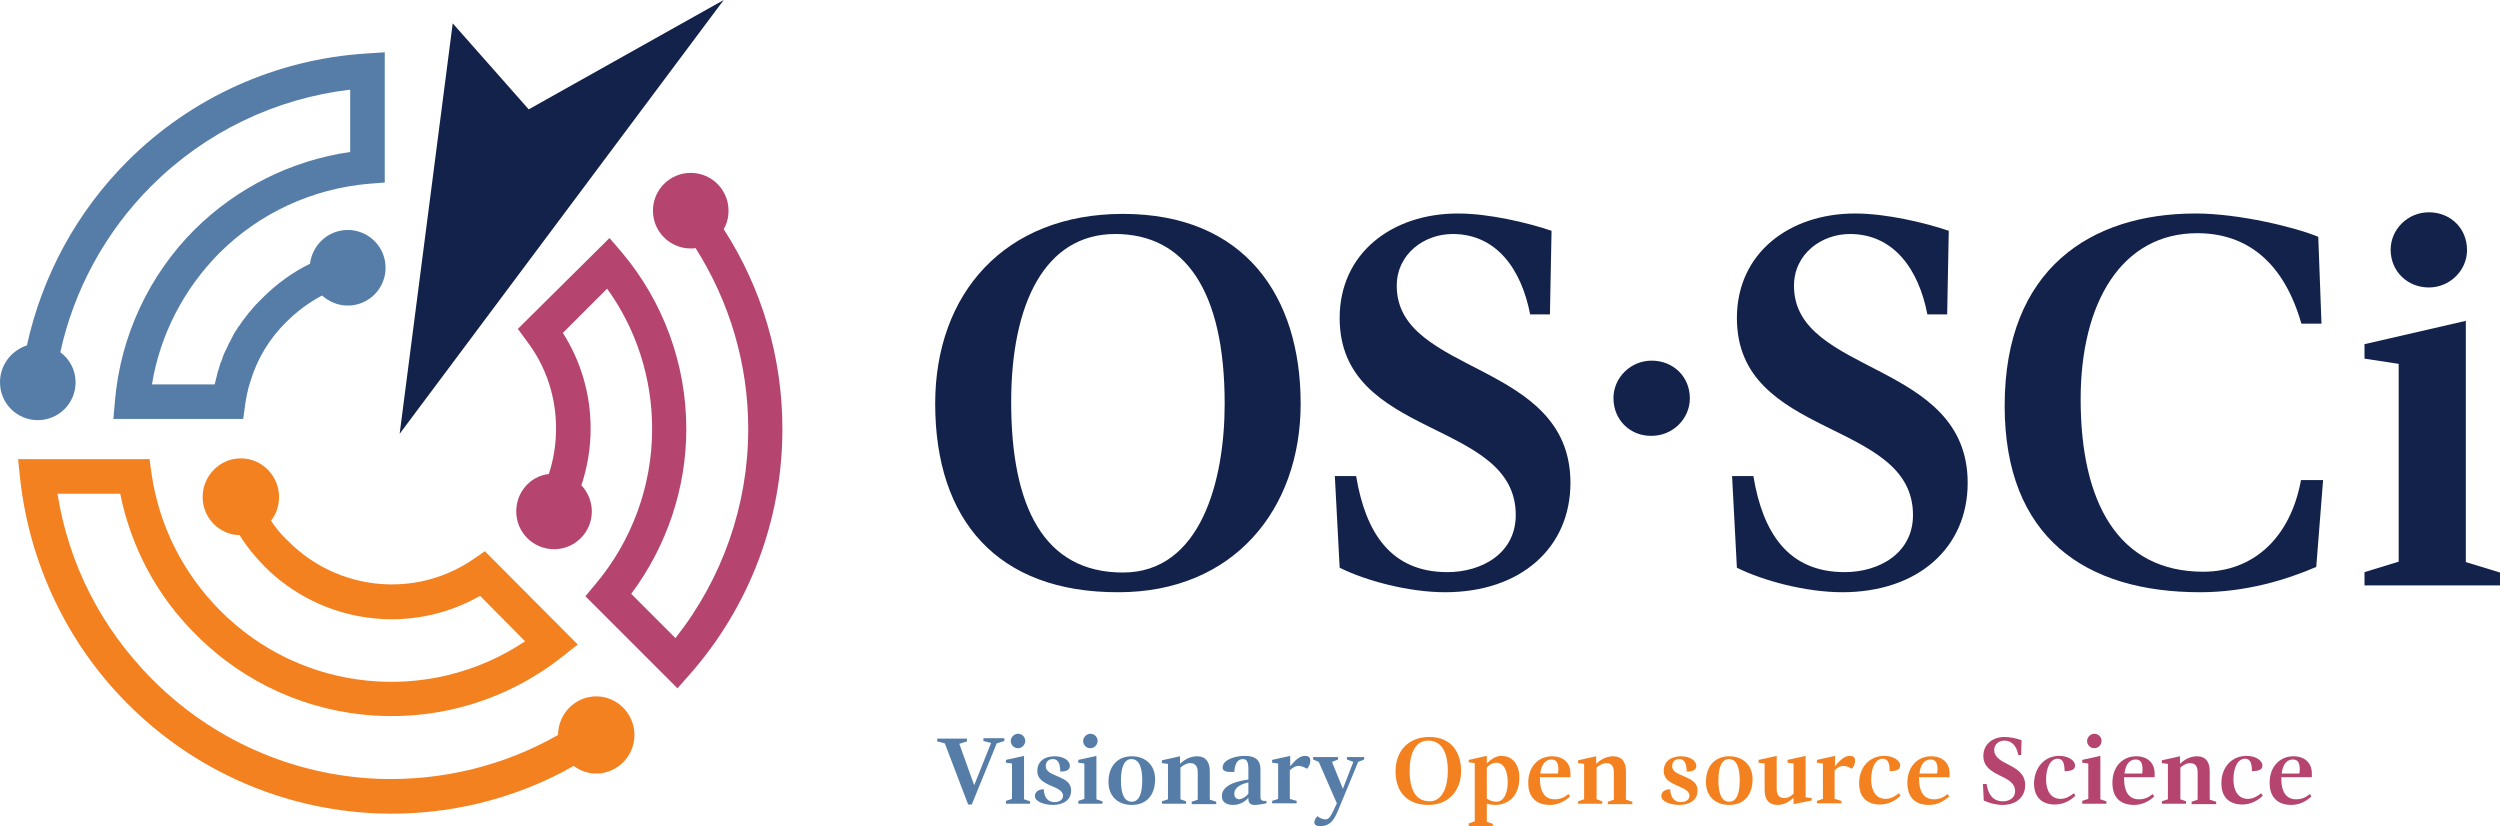
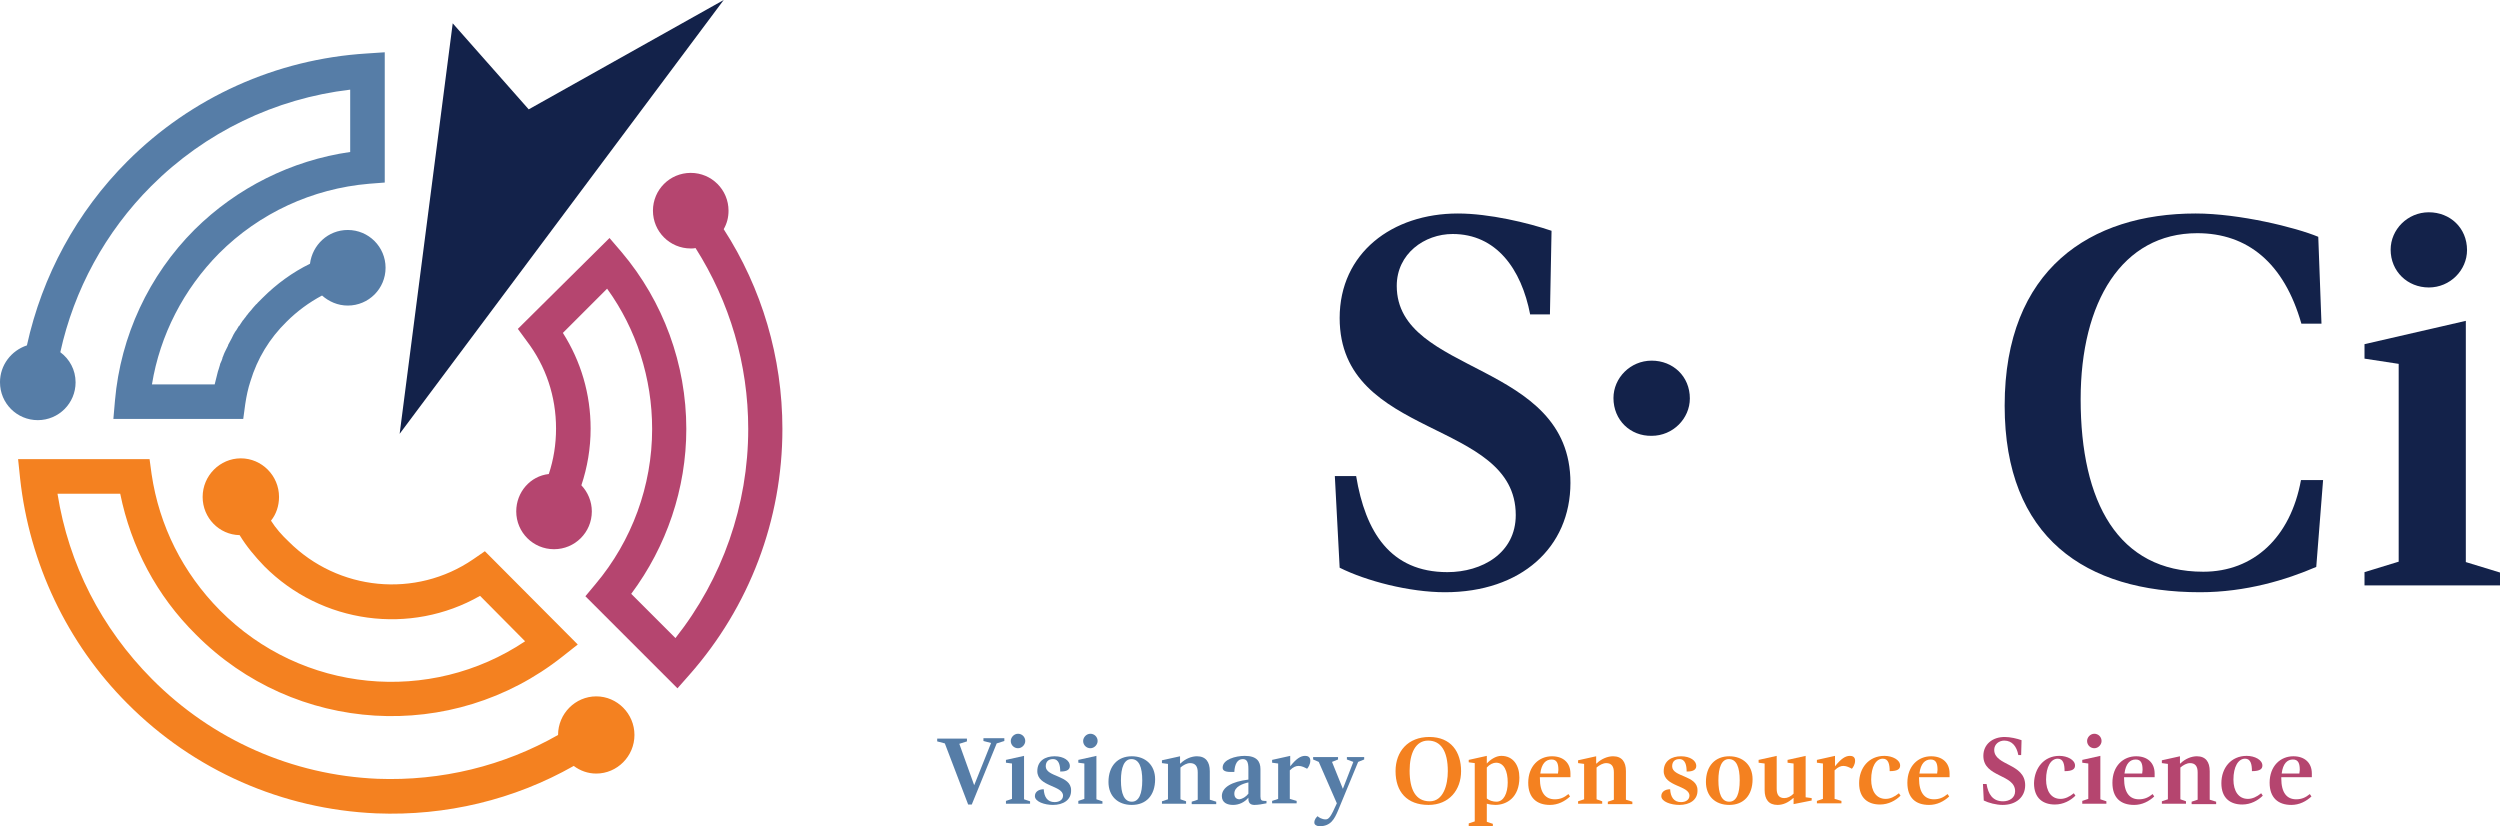
<svg xmlns="http://www.w3.org/2000/svg" xmlns:ns1="http://sodipodi.sourceforge.net/DTD/sodipodi-0.dtd" xmlns:ns2="http://www.inkscape.org/namespaces/inkscape" version="1.1" x="0px" y="0px" viewBox="0 0 621.8 205.5" xml:space="preserve" id="svg37" ns1:docname="os-sci.svg" width="621.8" height="205.5" ns2:version="1.4 (e7c3feb100, 2024-10-09)">
  <defs id="defs37" />
  <ns1:namedview id="namedview37" pagecolor="#ffffff" bordercolor="#000000" borderopacity="0.25" ns2:showpageshadow="2" ns2:pageopacity="0.0" ns2:pagecheckerboard="0" ns2:deskcolor="#d1d1d1" ns2:zoom="0.73981481" ns2:cx="310.88861" ns2:cy="103.40426" ns2:window-width="1920" ns2:window-height="1008" ns2:window-x="0" ns2:window-y="0" ns2:window-maximized="1" ns2:current-layer="svg37" />
  <style type="text/css" id="style1">
	.st0{fill:#F48120;}
	.st1{fill:#B5456F;}
	.st2{fill:#567DA7;}
	.st3{fill:#13224A;}
</style>
  <g id="Layer_1" transform="translate(-649.1,-437.2)">
    <g id="g37">
      <g id="g4">
        <g id="g3">
          <path class="st0" d="m 716.5,566.7 c 1.3,-1.6 2,-3.7 2,-5.9 0,-5.3 -4.3,-9.6 -9.5,-9.6 -5.2,0 -9.5,4.3 -9.5,9.6 0,5.2 4.1,9.4 9.2,9.5 1.7,2.8 3.8,5.3 6.1,7.7 14.3,14.4 36.4,17.3 53.7,7.4 l 11.2,11.3 c -23.6,15.8 -55.5,12.9 -75.9,-7.7 -9.2,-9.3 -15.1,-21 -17,-33.9 l -0.5,-3.7 h -32.7 l 0.5,4.8 c 2.3,21.1 11.7,41 26.7,56 16.5,16.6 38.5,26.3 61.9,27.3 17.3,0.7 34.3,-3.4 49.1,-11.8 1.6,1.2 3.5,1.9 5.6,1.9 5.2,0 9.5,-4.3 9.5,-9.6 0,-5.3 -4.3,-9.6 -9.5,-9.6 -5.2,0 -9.5,4.3 -9.5,9.6 0,0 0,0 0,0 -13.5,7.7 -29,11.5 -44.9,10.9 C 721.8,630 701.9,621.2 686.9,606.1 674.3,593.4 666.2,577.6 663.4,560 H 679 c 2.7,13.3 9.1,25.4 18.8,35 24.6,24.8 63.8,27.2 91.2,5.5 l 3.8,-3 -23.1,-23.2 -2.9,2 c -14.3,9.8 -33.6,7.9 -45.9,-4.4 -1.7,-1.6 -3.2,-3.3 -4.4,-5.2 z" id="path1" />
          <path class="st1" d="m 777.5,564.4 c 0,5.2 4.2,9.4 9.4,9.4 5.2,0 9.4,-4.2 9.4,-9.4 0,-2.5 -1,-4.8 -2.6,-6.5 1.5,-4.5 2.3,-9.2 2.3,-14.1 0,-8.6 -2.4,-16.7 -6.9,-23.8 l 11,-11 c 7.3,10.1 11.2,22.3 11.2,34.9 0,14.1 -5,27.8 -14.1,38.6 l -2.5,3 22.9,22.9 3,-3.4 c 14.9,-16.9 23.1,-38.5 23.1,-61.1 0,-17.8 -5.1,-35 -14.6,-49.7 0.8,-1.4 1.2,-2.9 1.2,-4.6 0,-5.2 -4.2,-9.4 -9.4,-9.4 -5.2,0 -9.4,4.2 -9.4,9.4 0,5.2 4.2,9.4 9.4,9.4 0.4,0 0.8,0 1.2,-0.1 8.5,13.4 13.1,28.9 13.1,45 0,18.9 -6.4,37.2 -18.1,52 l -11,-11 c 8.8,-11.8 13.7,-26.2 13.7,-41 0,-16.1 -5.7,-31.7 -16.1,-44 l -3,-3.5 -22.8,22.6 2.2,3 c 4.8,6.3 7.3,13.8 7.3,21.8 0,3.9 -0.6,7.7 -1.8,11.3 -4.6,0.5 -8.1,4.5 -8.1,9.3 z" id="path2" />
          <path class="st2" d="m 649.1,532.3 c 0,5.2 4.2,9.4 9.4,9.4 5.2,0 9.4,-4.2 9.4,-9.4 0,-3.1 -1.5,-5.8 -3.8,-7.5 3.4,-15.5 11.2,-29.9 22.6,-41.3 13.4,-13.4 30.8,-21.8 49.5,-24 V 475 c -14.6,2.1 -28.2,8.9 -38.7,19.3 -11.4,11.4 -18.4,26.5 -19.8,42.5 l -0.4,4.6 h 32.3 l 0.5,-3.7 c 0.3,-2 0.7,-3.9 1.3,-5.7 1.7,-5.6 4.7,-10.6 9,-14.8 2.6,-2.6 5.6,-4.8 8.8,-6.5 1.7,1.5 3.9,2.5 6.4,2.5 5.2,0 9.4,-4.2 9.4,-9.4 0,-5.2 -4.2,-9.4 -9.4,-9.4 -4.9,0 -8.8,3.7 -9.4,8.4 -4.3,2.1 -8.3,5 -11.8,8.5 -0.4,0.4 -0.8,0.8 -1.2,1.2 -0.1,0.1 -0.2,0.3 -0.4,0.4 -0.3,0.3 -0.5,0.6 -0.8,0.9 -0.1,0.2 -0.3,0.3 -0.4,0.5 -0.2,0.3 -0.5,0.5 -0.7,0.8 -0.1,0.2 -0.3,0.4 -0.4,0.5 -0.2,0.3 -0.4,0.6 -0.6,0.8 -0.1,0.2 -0.3,0.4 -0.4,0.5 -0.2,0.3 -0.4,0.6 -0.6,0.9 -0.1,0.2 -0.2,0.4 -0.4,0.5 -0.2,0.3 -0.4,0.7 -0.6,1 -0.1,0.1 -0.2,0.3 -0.3,0.4 -0.3,0.5 -0.6,1 -0.8,1.5 0,0.1 -0.1,0.1 -0.1,0.2 -0.2,0.4 -0.5,0.9 -0.7,1.3 -0.1,0.2 -0.2,0.3 -0.2,0.5 -0.2,0.3 -0.3,0.7 -0.5,1 -0.1,0.2 -0.2,0.4 -0.3,0.6 -0.1,0.3 -0.3,0.6 -0.4,1 -0.1,0.2 -0.2,0.4 -0.2,0.6 -0.1,0.3 -0.2,0.6 -0.4,1 -0.1,0.2 -0.2,0.4 -0.2,0.6 -0.1,0.3 -0.2,0.7 -0.3,1 -0.1,0.2 -0.1,0.4 -0.2,0.6 -0.1,0.4 -0.2,0.8 -0.3,1.2 0,0.1 -0.1,0.3 -0.1,0.4 -0.1,0.5 -0.3,1.1 -0.4,1.6 h -15.6 c 2,-12.3 7.9,-23.7 16.7,-32.6 10,-10 23.2,-16.1 37.3,-17.3 l 3.9,-0.3 v -32.4 l -4.5,0.3 c -22.5,1.4 -43.6,10.9 -59.5,26.8 -12.6,12.6 -21.2,28.5 -25,45.8 -3.9,1.3 -6.7,4.9 -6.7,9.2 z" id="path3" />
        </g>
        <polygon class="st3" points="761.7,443 748.5,545.1 829.1,437.2 780.6,464.4 " id="polygon3" />
      </g>
      <g id="g29">
        <path class="st2" d="m 891.4,632.5 4.2,-10.5 -1.9,-0.5 v -0.7 h 5.2 v 0.7 l -1.9,0.6 -6.2,15.2 h -0.9 l -5.8,-15.2 -1.9,-0.5 v -0.7 h 7.4 v 0.7 l -1.9,0.6 z" id="path4" />
        <path class="st2" d="m 899.3,637 v -0.6 l 1.5,-0.5 v -8.8 l -1.5,-0.2 v -0.7 l 4.5,-1 V 636 l 1.5,0.5 v 0.6 h -6 z m 1.2,-15.5 c 0,-0.9 0.8,-1.8 1.8,-1.8 1,0 1.8,0.8 1.8,1.8 0,0.9 -0.8,1.8 -1.8,1.8 -1,0 -1.8,-0.8 -1.8,-1.8 z" id="path5" />
        <path class="st2" d="m 911,637.4 c -2.1,0 -4.5,-0.8 -4.5,-2.2 0,-1.1 1,-1.7 2.2,-1.7 0.1,1.9 0.9,3.2 2.7,3.2 1.2,0 2.1,-0.6 2.1,-1.6 0,-2.6 -6.4,-2.2 -6.4,-6.1 0,-2.6 2,-3.7 4.3,-3.7 2.3,0 3.8,1.1 3.8,2.4 0,1.3 -1.5,1.4 -2.4,1.4 0,-1.5 -0.3,-3.1 -1.8,-3.1 -1.1,0 -1.8,0.6 -1.8,1.8 0,2.7 6.3,2.2 6.3,5.9 0.1,2.5 -2,3.7 -4.5,3.7 z" id="path6" />
        <path class="st2" d="m 917.3,637 v -0.6 l 1.5,-0.5 v -8.8 l -1.5,-0.2 v -0.7 l 4.5,-1 V 636 l 1.5,0.5 v 0.6 h -6 z m 1.2,-15.5 c 0,-0.9 0.8,-1.8 1.8,-1.8 1,0 1.8,0.8 1.8,1.8 0,0.9 -0.8,1.8 -1.8,1.8 -1,0 -1.8,-0.8 -1.8,-1.8 z" id="path7" />
        <path class="st2" d="m 924.8,631.7 c 0,-4 2.3,-6.4 5.8,-6.4 3.4,0 5.8,2.2 5.8,5.7 0,4 -2.2,6.4 -5.8,6.4 -3.5,0 -5.8,-2.2 -5.8,-5.7 z m 8.4,-0.4 c 0,-3.3 -0.8,-5.3 -2.7,-5.3 -1.8,0 -2.6,2.1 -2.6,5.3 0,3.3 0.8,5.3 2.7,5.3 1.8,0 2.6,-2 2.6,-5.3 z" id="path8" />
        <path class="st2" d="m 942.7,627.1 c 1.2,-1.2 2.8,-1.8 4.1,-1.8 2.2,0 3.2,1.4 3.2,3.7 v 7.1 l 1.6,0.5 v 0.6 h -6.1 v -0.6 l 1.5,-0.5 v -6.8 c 0,-1.5 -0.6,-2.3 -1.9,-2.3 -0.8,0 -1.7,0.5 -2.4,1.1 v 7.9 l 1.4,0.5 v 0.6 h -6 v -0.6 l 1.5,-0.5 v -8.8 l -1.5,-0.2 v -0.7 l 4.5,-1 v 1.8 z" id="path9" />
        <path class="st2" d="m 959.6,635.9 v -0.3 c -1,1.2 -2.4,1.8 -3.8,1.8 -1.4,0 -2.8,-0.5 -2.8,-2.2 0,-2.2 2.5,-3.6 6.6,-4.1 v -2.7 c 0,-1.7 -0.4,-2.4 -1.4,-2.4 -1.3,0 -2,1.2 -2.1,3.2 h -0.9 c -1.8,0 -2,-0.6 -2,-1.1 0,-2 3.2,-2.9 5.5,-2.9 3,0 3.9,1.4 3.9,3.3 v 6.8 c 0,0.9 0.3,1.1 1,1.1 h 0.5 v 0.6 c -0.9,0.2 -2.2,0.4 -3,0.4 -1,0 -1.5,-0.5 -1.5,-1.5 z m 0,-1.3 v -2.8 c -1.3,0.3 -3.5,1 -3.5,2.8 0,0.9 0.5,1.4 1.3,1.4 0.7,-0.1 1.6,-0.6 2.2,-1.4 z" id="path10" />
        <path class="st2" d="m 965.5,637 v -0.6 l 1.5,-0.5 v -8.8 l -1.5,-0.2 v -0.7 l 4.5,-1 v 2.6 c 1.5,-1.9 2.6,-2.6 3.7,-2.6 0.6,0 1.3,0.2 1.3,1.2 0,0.9 -0.5,1.7 -0.8,2 -0.6,-0.3 -1.3,-0.7 -2.1,-0.7 -0.6,0 -1.3,0.2 -2.2,1.1 v 7.1 l 1.7,0.5 v 0.6 z" id="path11" />
        <path class="st2" d="m 980.4,626.7 2.7,6.7 2.6,-6.7 -1.6,-0.6 v -0.6 h 4.3 v 0.6 l -1.5,0.6 -5,12.1 c -0.9,2.1 -1.8,3.9 -4.6,3.9 -0.6,0 -1.3,-0.3 -1.3,-0.9 0,-0.8 0.5,-1.3 0.8,-1.6 0.3,0.3 1.1,0.8 2,0.8 0.8,0 1.3,-0.6 2.8,-4 l -4.5,-10.3 -1.4,-0.6 v -0.6 h 6.2 v 0.6 z" id="path12" />
        <path class="st0" d="m 996.2,629 c 0,-4.9 3.1,-8.5 8.4,-8.5 5.4,0 7.9,3.7 7.9,8.5 0,4.7 -3,8.4 -8.1,8.4 -5.4,0 -8.2,-3.3 -8.2,-8.4 z m 13,0 c 0,-5.1 -1.8,-7.6 -4.9,-7.6 -3.1,0 -4.6,3.1 -4.6,7.5 0,4.7 1.5,7.6 5,7.6 3.4,0 4.5,-4.1 4.5,-7.5 z" id="path13" />
        <path class="st0" d="m 1018.9,627.1 c 0.8,-0.9 2.2,-1.9 3.6,-1.9 3,0 4.5,2.4 4.5,5.4 0,4.9 -3.1,6.8 -6,6.8 -0.6,0 -1.4,-0.1 -2.1,-0.3 v 4.5 l 1.5,0.5 v 0.6 h -6 V 642 l 1.5,-0.5 V 627 l -1.5,-0.2 v -0.6 l 4.5,-1 z m 0,1 v 7.7 c 0.6,0.5 1.5,0.8 2.4,0.8 1.8,0 2.8,-2.1 2.8,-4.8 0,-2.8 -0.9,-4.9 -2.9,-4.9 -0.7,0 -1.6,0.4 -2.3,1.2 z" id="path14" />
        <path class="st0" d="m 1029.2,631.9 c 0,-4.2 2.7,-6.6 5.9,-6.6 2.8,0 4.6,1.6 4.6,4.3 0,0.3 0,0.8 0,0.9 h -7.6 v 0.3 c 0,3.6 1.4,5.2 3.7,5.2 1.3,0 2.3,-0.4 3.4,-1.3 l 0.4,0.6 c -1.3,1.2 -3,2.1 -5,2.1 -3.3,0 -5.4,-1.8 -5.4,-5.5 z m 3,-2.3 h 4.4 c 0,-0.3 0.1,-0.6 0.1,-0.9 0,-1.5 -0.3,-2.6 -1.7,-2.6 -1.4,0 -2.5,1 -2.8,3.5 z" id="path15" />
        <path class="st0" d="m 1046.2,627.1 c 1.2,-1.2 2.8,-1.8 4.1,-1.8 2.2,0 3.2,1.4 3.2,3.7 v 7.1 l 1.6,0.5 v 0.6 h -6.1 v -0.6 l 1.5,-0.5 v -6.8 c 0,-1.5 -0.6,-2.3 -1.9,-2.3 -0.8,0 -1.7,0.5 -2.4,1.1 v 7.9 l 1.4,0.5 v 0.6 h -6 v -0.6 l 1.5,-0.5 v -8.8 l -1.5,-0.2 v -0.7 l 4.5,-1 v 1.8 z" id="path16" />
        <path class="st0" d="m 1066.8,637.4 c -2.1,0 -4.5,-0.8 -4.5,-2.2 0,-1.1 1,-1.7 2.2,-1.7 0.1,1.9 0.9,3.2 2.7,3.2 1.2,0 2.1,-0.6 2.1,-1.6 0,-2.6 -6.4,-2.2 -6.4,-6.1 0,-2.6 2,-3.7 4.3,-3.7 2.3,0 3.8,1.1 3.8,2.4 0,1.3 -1.5,1.4 -2.4,1.4 0,-1.5 -0.3,-3.1 -1.8,-3.1 -1.1,0 -1.8,0.6 -1.8,1.8 0,2.7 6.3,2.2 6.3,5.9 0.1,2.5 -2,3.7 -4.5,3.7 z" id="path17" />
        <path class="st0" d="m 1073.4,631.7 c 0,-4 2.3,-6.4 5.8,-6.4 3.4,0 5.8,2.2 5.8,5.7 0,4 -2.2,6.4 -5.8,6.4 -3.5,0 -5.8,-2.2 -5.8,-5.7 z m 8.4,-0.4 c 0,-3.3 -0.8,-5.3 -2.7,-5.3 -1.8,0 -2.6,2.1 -2.6,5.3 0,3.3 0.8,5.3 2.7,5.3 1.8,0 2.6,-2 2.6,-5.3 z" id="path18" />
        <path class="st0" d="m 1095.1,635.7 c -1.2,1.1 -2.5,1.7 -3.9,1.7 -2.2,0 -3.2,-1.4 -3.2,-3.7 v -6.6 l -1.5,-0.2 v -0.7 l 4.5,-1 v 8.2 c 0,1.5 0.6,2.3 1.9,2.3 0.8,0 1.6,-0.4 2.3,-1.1 v -7.5 l -1.5,-0.2 v -0.7 l 4.5,-1 v 10.3 l 1.5,0.2 v 0.6 l -4.5,0.9 v -1.5 z" id="path19" />
        <path class="st0" d="m 1101,637 v -0.6 l 1.5,-0.5 v -8.8 l -1.5,-0.2 v -0.7 l 4.5,-1 v 2.6 c 1.5,-1.9 2.6,-2.6 3.7,-2.6 0.6,0 1.3,0.2 1.3,1.2 0,0.9 -0.5,1.7 -0.8,2 -0.6,-0.3 -1.3,-0.7 -2.1,-0.7 -0.6,0 -1.3,0.2 -2.2,1.1 v 7.1 l 1.7,0.5 v 0.6 z" id="path20" />
        <path class="st0" d="m 1117.8,625.2 c 2,0 3.9,1 3.9,2.4 0,0.8 -0.5,1.4 -2.6,1.4 0,-1.7 -0.3,-3.1 -1.7,-3.1 -1.7,0 -2.9,2 -2.9,5.2 0,2.9 1.3,4.8 3.6,4.8 1.1,0 2.2,-0.5 3.3,-1.4 l 0.4,0.6 c -1.2,1.2 -3,2.2 -5.1,2.2 -2.9,0 -5.2,-1.5 -5.2,-5.3 0,-3.8 2.4,-6.8 6.3,-6.8 z" id="path21" />
        <path class="st0" d="m 1123.5,631.9 c 0,-4.2 2.7,-6.6 5.9,-6.6 2.8,0 4.6,1.6 4.6,4.3 0,0.3 0,0.8 0,0.9 h -7.6 v 0.3 c 0,3.6 1.4,5.2 3.7,5.2 1.3,0 2.3,-0.4 3.4,-1.3 l 0.4,0.6 c -1.3,1.2 -3,2.1 -5,2.1 -3.4,0 -5.4,-1.8 -5.4,-5.5 z m 3,-2.3 h 4.4 c 0,-0.3 0.1,-0.6 0.1,-0.9 0,-1.5 -0.3,-2.6 -1.7,-2.6 -1.4,0 -2.5,1 -2.8,3.5 z" id="path22" />
        <path class="st1" d="m 1151.1,625 c -0.4,-2.1 -1.5,-3.6 -3.5,-3.6 -1.3,0 -2.5,0.9 -2.5,2.3 0,4 7.7,3.3 7.7,8.8 0,2.9 -2.2,4.9 -5.6,4.9 -1.6,0 -3.5,-0.5 -4.7,-1.1 l -0.2,-4.1 h 0.9 c 0.4,2.5 1.5,4.3 4.1,4.3 1.5,0 3,-0.8 3,-2.5 0,-4.3 -7.9,-3.4 -7.9,-8.8 0,-2.9 2.3,-4.7 5.3,-4.7 1.4,0 3.1,0.4 4.2,0.8 l -0.1,3.7 z" id="path23" />
        <path class="st1" d="m 1161.3,625.2 c 2,0 3.9,1 3.9,2.4 0,0.8 -0.5,1.4 -2.6,1.4 0,-1.7 -0.3,-3.1 -1.7,-3.1 -1.7,0 -2.9,2 -2.9,5.2 0,2.9 1.3,4.8 3.6,4.8 1.1,0 2.2,-0.5 3.3,-1.4 l 0.4,0.6 c -1.2,1.2 -3,2.2 -5.1,2.2 -2.9,0 -5.2,-1.5 -5.2,-5.3 0.1,-3.8 2.5,-6.8 6.3,-6.8 z" id="path24" />
        <path class="st1" d="m 1167,637 v -0.6 l 1.5,-0.5 v -8.8 l -1.5,-0.2 v -0.7 l 4.5,-1 V 636 l 1.5,0.5 v 0.6 h -6 z m 1.2,-15.5 c 0,-0.9 0.8,-1.8 1.8,-1.8 1,0 1.8,0.8 1.8,1.8 0,0.9 -0.8,1.8 -1.8,1.8 -1,0 -1.8,-0.8 -1.8,-1.8 z" id="path25" />
        <path class="st1" d="m 1174.5,631.9 c 0,-4.2 2.7,-6.6 5.9,-6.6 2.8,0 4.6,1.6 4.6,4.3 0,0.3 0,0.8 0,0.9 h -7.6 v 0.3 c 0,3.6 1.4,5.2 3.7,5.2 1.3,0 2.3,-0.4 3.4,-1.3 l 0.4,0.6 c -1.3,1.2 -3,2.1 -5,2.1 -3.4,0 -5.4,-1.8 -5.4,-5.5 z m 3,-2.3 h 4.4 c 0,-0.3 0.1,-0.6 0.1,-0.9 0,-1.5 -0.3,-2.6 -1.7,-2.6 -1.4,0 -2.5,1 -2.8,3.5 z" id="path26" />
        <path class="st1" d="m 1191.4,627.1 c 1.2,-1.2 2.8,-1.8 4.1,-1.8 2.2,0 3.2,1.4 3.2,3.7 v 7.1 l 1.6,0.5 v 0.6 h -6.1 v -0.6 l 1.5,-0.5 v -6.8 c 0,-1.5 -0.6,-2.3 -1.9,-2.3 -0.8,0 -1.7,0.5 -2.4,1.1 v 7.9 l 1.4,0.5 v 0.6 h -6 v -0.6 l 1.5,-0.5 v -8.8 l -1.5,-0.2 v -0.7 l 4.5,-1 v 1.8 z" id="path27" />
        <path class="st1" d="m 1207.9,625.2 c 2,0 3.9,1 3.9,2.4 0,0.8 -0.5,1.4 -2.6,1.4 0,-1.7 -0.3,-3.1 -1.7,-3.1 -1.7,0 -2.9,2 -2.9,5.2 0,2.9 1.3,4.8 3.6,4.8 1.1,0 2.2,-0.5 3.3,-1.4 l 0.4,0.6 c -1.2,1.2 -3,2.2 -5.1,2.2 -2.9,0 -5.2,-1.5 -5.2,-5.3 0,-3.8 2.4,-6.8 6.3,-6.8 z" id="path28" />
        <path class="st1" d="m 1213.6,631.9 c 0,-4.2 2.7,-6.6 5.9,-6.6 2.8,0 4.6,1.6 4.6,4.3 0,0.3 0,0.8 0,0.9 h -7.6 v 0.3 c 0,3.6 1.4,5.2 3.7,5.2 1.3,0 2.3,-0.4 3.4,-1.3 l 0.4,0.6 c -1.3,1.2 -3,2.1 -5,2.1 -3.3,0 -5.4,-1.8 -5.4,-5.5 z m 3,-2.3 h 4.4 c 0,-0.3 0.1,-0.6 0.1,-0.9 0,-1.5 -0.3,-2.6 -1.7,-2.6 -1.4,0 -2.5,1 -2.8,3.5 z" id="path29" />
      </g>
      <g id="g36">
-         <path class="st3" d="m 881.7,537.6 c 0,-27.4 17.3,-47.2 46.7,-47.2 30.2,0 44.2,20.4 44.2,47.2 0,26.3 -16.7,46.9 -45.3,46.9 -30.2,0.1 -45.6,-18 -45.6,-46.9 z m 72,0 c 0,-28.3 -10,-42.2 -27.2,-42.2 -17.5,0 -25.9,17.3 -25.9,41.8 0,26 8.1,42.4 27.8,42.4 19.3,0 25.3,-22.7 25.3,-42 z" id="path30" />
        <path class="st3" d="m 1029.7,515.5 c -2.2,-11.5 -8.5,-20.1 -19.3,-20.1 -7,0 -13.9,4.9 -13.9,12.9 0,22.3 43.2,18.5 43.2,49 0,16.1 -12.3,27.2 -31.2,27.2 -8.9,0 -19.6,-2.8 -26.2,-6.1 l -1.2,-22.8 h 5.3 c 2.3,13.9 8.5,23.9 22.7,23.9 8.6,0 17,-4.7 17,-14.2 0,-24 -43.8,-18.7 -43.8,-49 0,-16.2 13.1,-26 29.4,-26 7.8,0 17.4,2.3 23.3,4.3 l -0.4,20.8 h -4.9 z" id="path31" />
-         <path class="st3" d="m 1128.5,515.5 c -2.2,-11.5 -8.5,-20.1 -19.3,-20.1 -7,0 -13.9,4.9 -13.9,12.9 0,22.3 43.2,18.5 43.2,49 0,16.1 -12.3,27.2 -31.2,27.2 -8.9,0 -19.6,-2.8 -26.2,-6.1 l -1.2,-22.8 h 5.3 c 2.3,13.9 8.5,23.9 22.7,23.9 8.6,0 17,-4.7 17,-14.2 0,-24 -43.8,-18.7 -43.8,-49 0,-16.2 13.1,-26 29.4,-26 7.8,0 17.4,2.3 23.3,4.3 l -0.4,20.8 h -4.9 z" id="path32" />
        <path class="st3" d="m 1225.2,578.2 c -7.4,3.2 -17.5,6.3 -28.9,6.3 -28.5,0 -48.6,-13.6 -48.6,-46.4 0,-34 21.4,-47.8 47.5,-47.8 10.9,0 25,3.5 30.5,5.8 l 0.8,21.6 h -5 c -4.3,-15.1 -13.4,-22.5 -25.9,-22.5 -18.7,0 -29,17.1 -29,41.3 0,25.6 9.3,42.9 30.5,42.9 12.5,0 21.7,-8.5 24.3,-22.8 h 5.5 z" id="path33" />
        <path class="st3" d="m 1237.2,582.7 v -3.2 l 8.5,-2.6 v -49.2 l -8.5,-1.3 v -3.6 l 25.2,-5.8 v 60 l 8.5,2.6 v 3.2 h -33.7 z" id="path34" />
        <path class="st3" d="m 1050.4,536.2 c 0,-5 4.2,-9.3 9.5,-9.3 5.3,0 9.5,3.9 9.5,9.4 0,5 -4.2,9.3 -9.5,9.3 -5.3,0.1 -9.5,-3.9 -9.5,-9.4 z" id="path35" />
        <path class="st3" d="m 1243.7,499.3 c 0,-5 4.2,-9.3 9.5,-9.3 5.3,0 9.5,3.9 9.5,9.4 0,5 -4.2,9.3 -9.5,9.3 -5.3,0 -9.5,-4 -9.5,-9.4 z" id="path36" />
      </g>
    </g>
  </g>
  <g id="Layer_2" transform="translate(-649.1,-437.2)">
</g>
</svg>